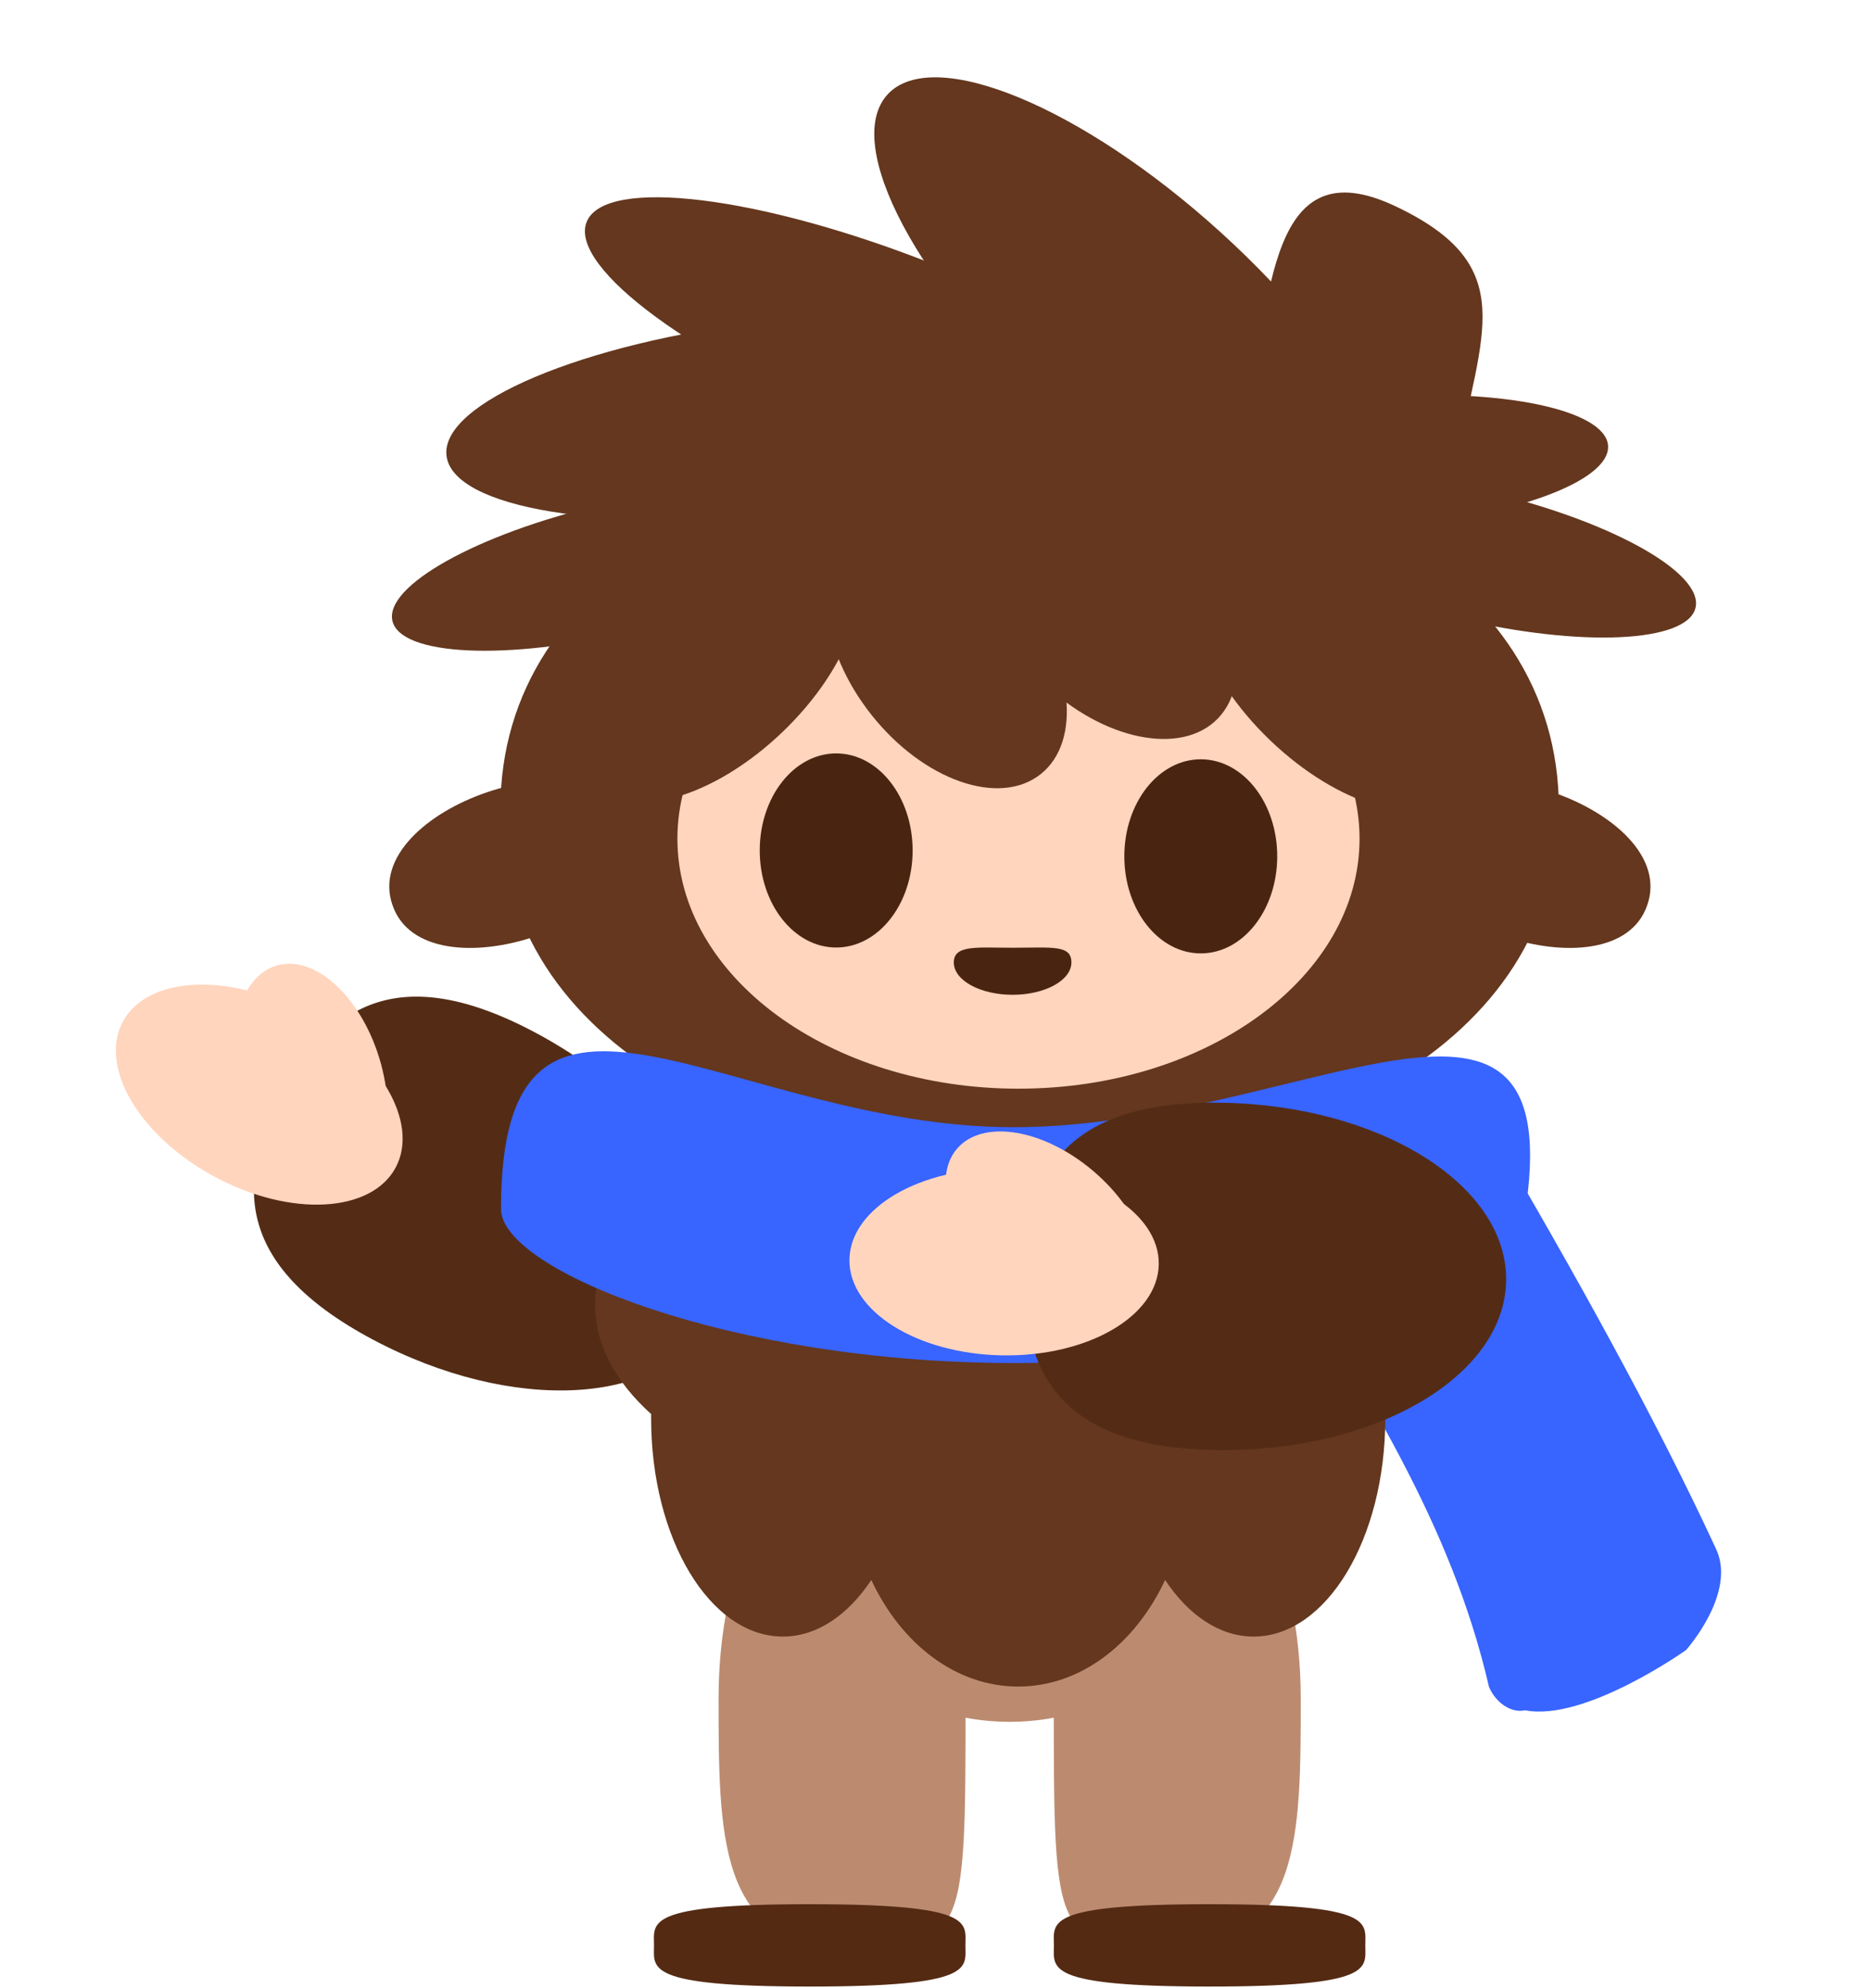
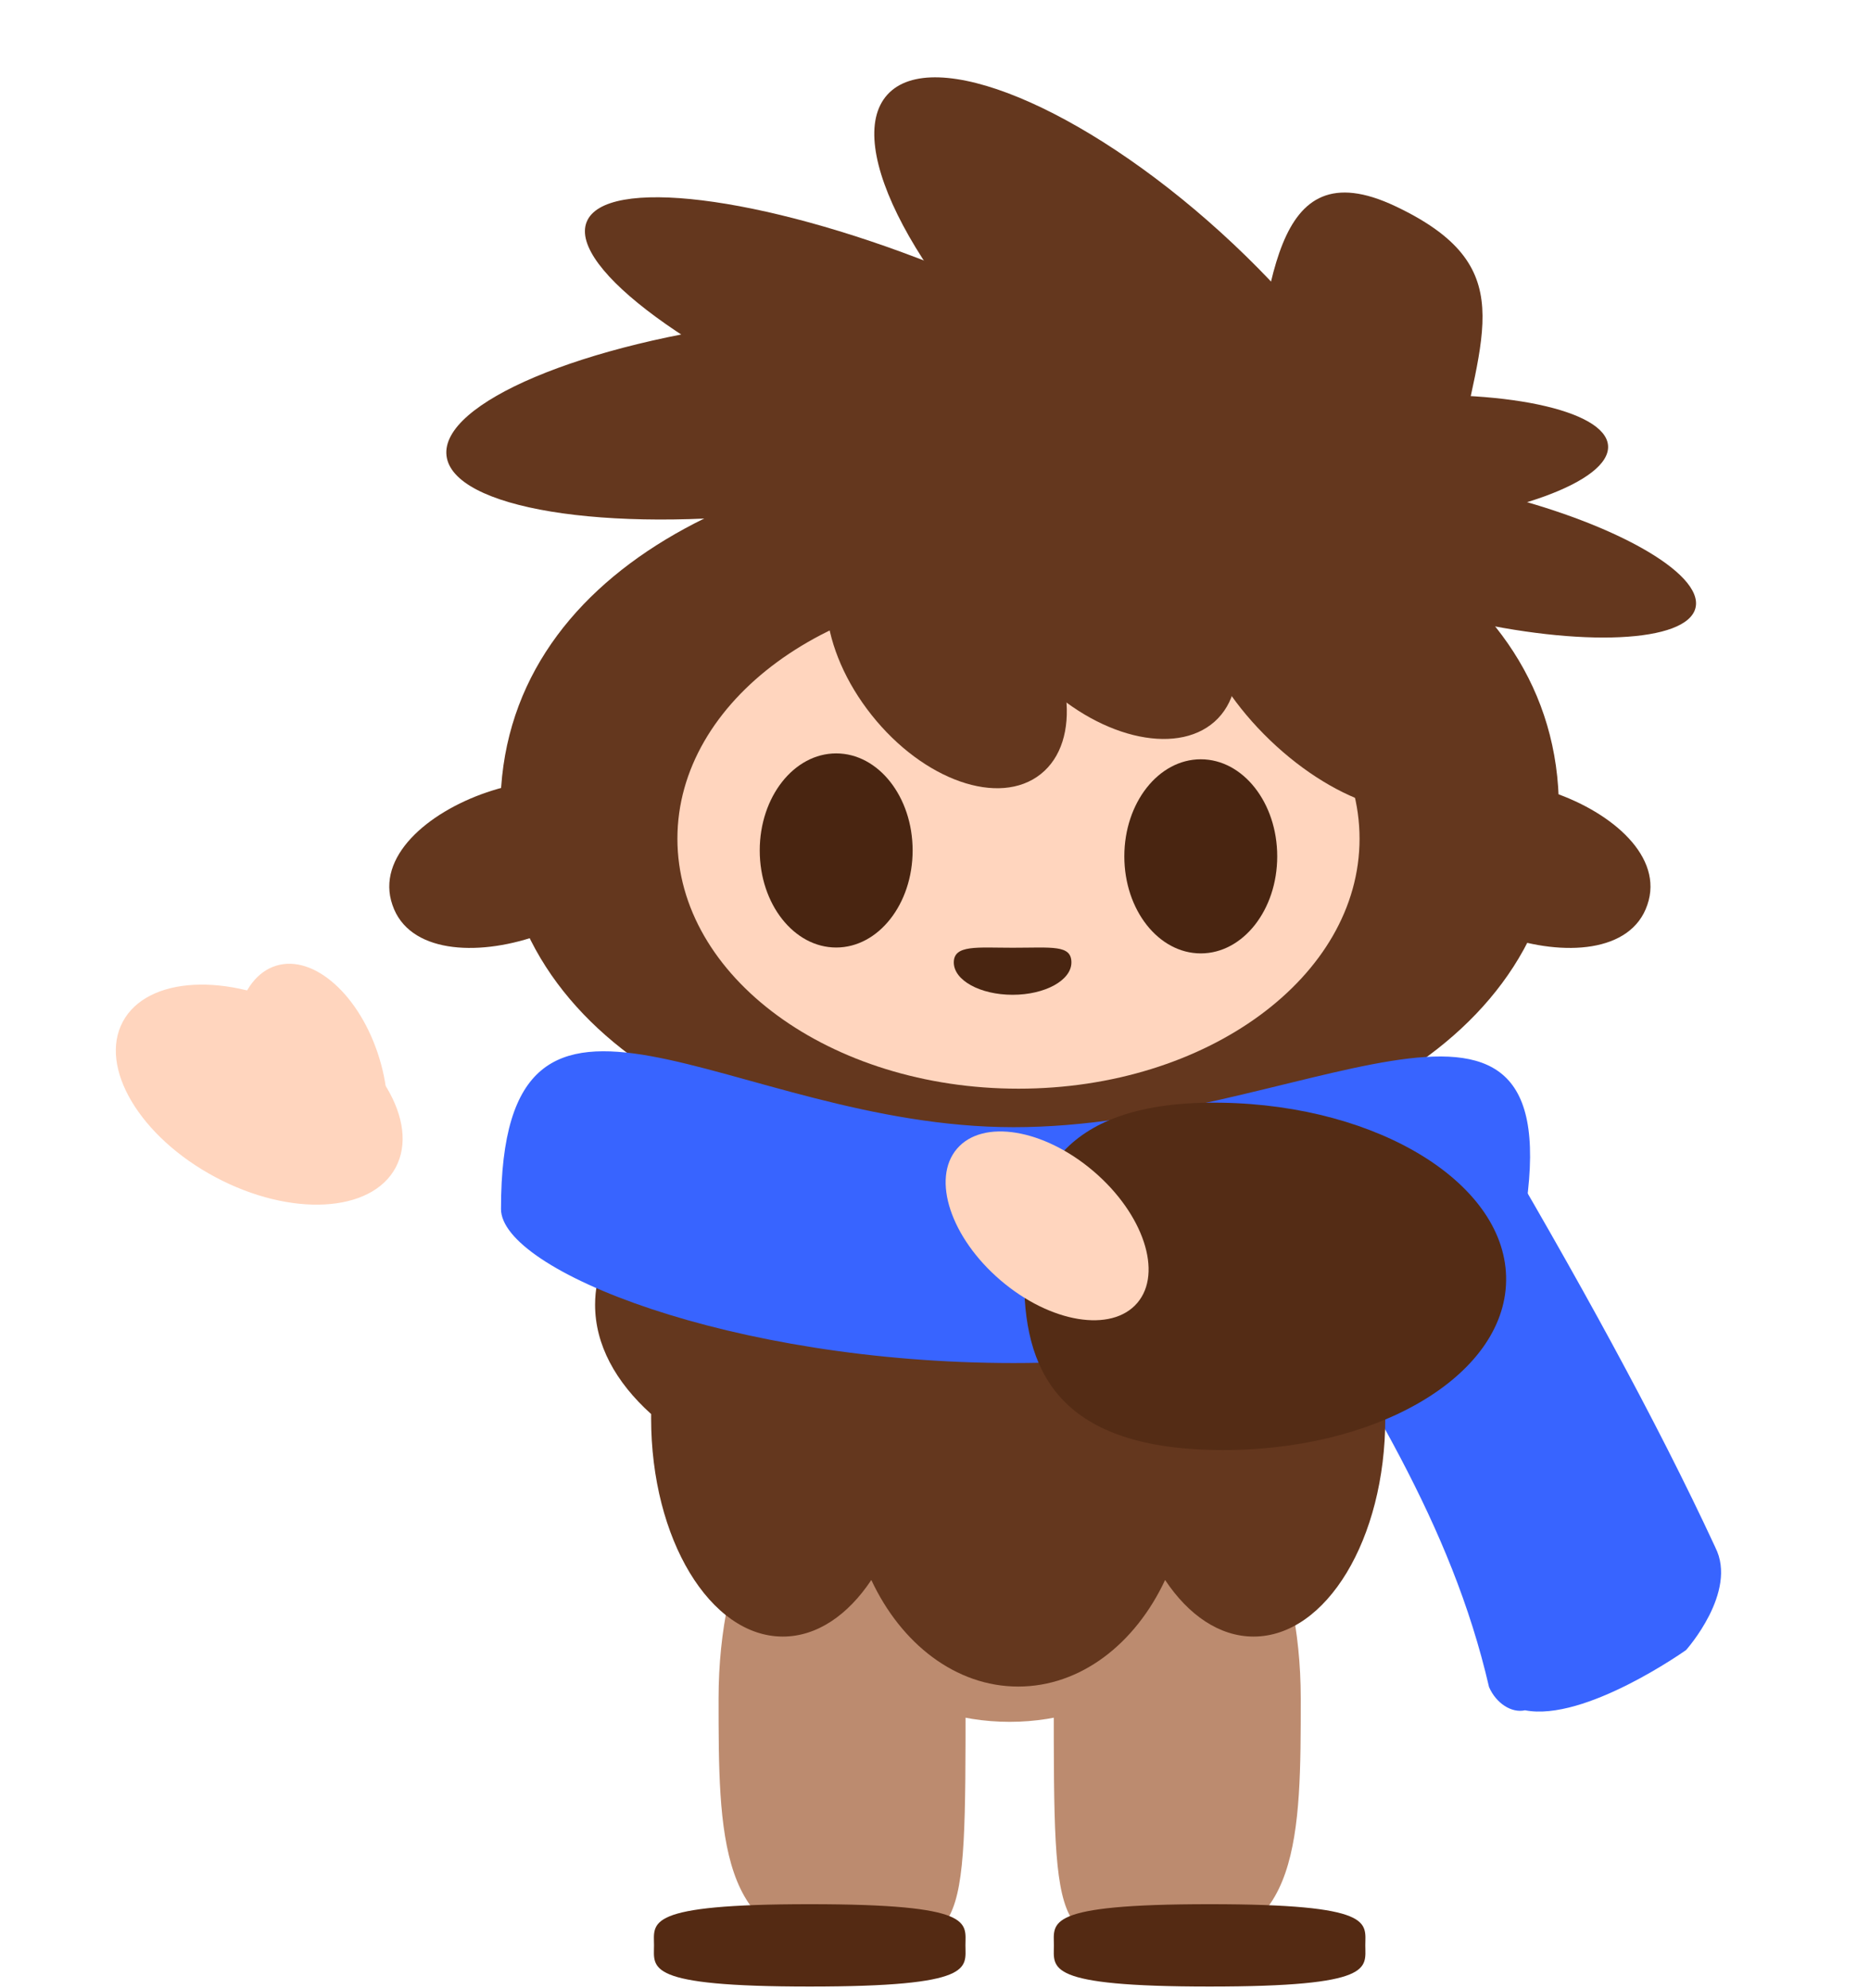
<svg xmlns="http://www.w3.org/2000/svg" fill="none" height="100%" overflow="visible" preserveAspectRatio="none" style="display: block;" viewBox="0 0 318 338" width="100%">
  <g id="Winnie (Introduce)">
    <path d="M122.29 234.909C119.809 237.706 115.531 237.963 112.734 235.483C109.937 233.002 109.681 228.724 112.161 225.927C114.641 223.13 118.919 222.874 121.716 225.354C124.513 227.834 124.77 232.112 122.29 234.909Z" fill="#D9D9D9" id="Vector" />
-     <path d="M48.011 186.051C40.332 200.436 39.432 214.94 63.264 227.661C87.096 240.383 112.641 239.034 120.32 224.649C127.998 210.264 114.903 188.289 91.071 175.568C67.239 162.847 55.69 171.666 48.011 186.051Z" fill="#542C15" id="Vector_2" />
    <path d="M36.602 200.109C23.786 193.268 16.746 181.448 20.878 173.708C25.009 165.968 38.748 165.239 51.564 172.079C64.38 178.92 71.419 190.741 67.288 198.481C63.156 206.221 49.417 206.95 36.602 200.109Z" fill="#FFD5BE" id="Vector_3" />
    <path d="M64.511 179.91C61.261 169.254 53.409 162.208 46.974 164.171C40.538 166.134 37.956 176.363 41.207 187.018C44.457 197.674 52.309 204.72 58.744 202.757C65.179 200.794 67.761 190.565 64.511 179.91Z" fill="#FFD5BE" id="Vector_4" />
    <path d="M171.696 292.723C189.093 292.723 203.196 281.754 203.196 268.223C203.196 254.692 189.093 243.723 171.696 243.723C154.299 243.723 140.196 254.692 140.196 268.223C140.196 281.754 154.299 292.723 171.696 292.723Z" fill="#BC8B6F" id="Vector_5" />
    <path d="M291.702 263.072C281.698 241.5 268.064 216.735 252.327 190.133L215.169 208.852C232.079 236.582 246.761 258.892 253.217 286.81C254.418 289.57 257.049 291.274 259.333 290.757C269.531 292.754 286.726 280.511 286.726 280.511C286.726 280.511 295.572 270.63 291.693 263.067L291.702 263.072Z" fill="#3864FF" id="Vector_6" />
    <path d="M164.196 288.723C164.196 330.723 164.196 330.723 143.196 330.723C122.196 330.723 122.196 311.919 122.196 288.723C122.196 265.527 131.598 246.723 143.196 246.723C154.794 246.723 164.196 265.527 164.196 288.723Z" fill="#BC8B6F" id="Vector_7" />
    <path d="M179.196 288.723C179.196 330.723 179.196 330.723 200.196 330.723C221.196 330.723 221.196 311.919 221.196 288.723C221.196 265.527 211.794 246.723 200.196 246.723C188.598 246.723 179.196 265.527 179.196 288.723Z" fill="#BC8B6F" id="Vector_8" />
    <path d="M172.196 184.723C132.984 184.723 101.196 201.331 101.196 221.819C101.196 228.589 104.667 234.936 110.731 240.4C110.728 240.642 110.726 240.886 110.726 241.13C110.726 261.617 120.753 278.226 133.122 278.226C138.915 278.226 144.194 274.584 148.17 268.606C153.242 279.456 162.531 286.723 173.149 286.723C183.768 286.723 193.057 279.456 198.129 268.606C202.105 274.584 207.384 278.226 213.176 278.226C225.545 278.226 235.572 261.617 235.572 241.13C235.572 240.284 235.555 239.444 235.521 238.613C240.429 233.57 243.196 227.864 243.196 221.819C243.196 201.331 211.409 184.723 172.196 184.723Z" fill="#64371E" id="Vector_9" />
    <path d="M177.731 117.743C183.456 111.306 183.528 102.022 177.891 97.009C172.254 91.995 163.042 93.149 157.317 99.587C151.591 106.025 151.519 115.308 157.156 120.322C162.793 125.336 172.005 124.181 177.731 117.743Z" fill="#D0DAFF" id="Vector_10" />
    <path d="M265.096 137.583C265.156 219.123 85.026 219.113 85.096 137.583C85.036 56.043 265.166 56.053 265.096 137.583Z" fill="#64371E" id="Vector_11" />
    <path d="M173.196 185.083C205.229 185.083 231.196 166.055 231.196 142.583C231.196 119.111 205.229 100.083 173.196 100.083C141.164 100.083 115.196 119.111 115.196 142.583C115.196 166.055 141.164 185.083 173.196 185.083Z" fill="#FFD5BE" id="Vector_12" />
    <path d="M142.196 161.083C149.376 161.083 155.196 153.696 155.196 144.583C155.196 135.47 149.376 128.083 142.196 128.083C135.017 128.083 129.196 135.47 129.196 144.583C129.196 153.696 135.017 161.083 142.196 161.083Z" fill="#492511" id="Vector_13" />
    <path d="M204.196 162.083C211.376 162.083 217.196 154.696 217.196 145.583C217.196 136.47 211.376 129.083 204.196 129.083C197.017 129.083 191.196 136.47 191.196 145.583C191.196 154.696 197.017 162.083 204.196 162.083Z" fill="#492511" id="Vector_14" />
    <path d="M182.196 163.62C182.196 166.66 177.716 169.12 172.196 169.12C166.676 169.12 162.196 166.66 162.196 163.62C162.196 160.58 166.196 161.12 172.196 161.12C178.906 161.12 182.196 160.58 182.196 163.62Z" fill="#492511" id="Vector_15" />
    <path d="M259.561 204.722C258.13 215.015 220.526 231.723 172.379 231.723C124.231 231.723 85.196 215.931 85.196 205.54C85.196 154.812 124.231 191.631 172.379 191.631C220.526 191.631 266.141 157.267 259.561 204.722Z" fill="#3864FF" id="Vector_16" />
    <path d="M133.948 87.001C164.928 83.32 189.181 73.09 188.119 64.151C187.057 55.213 161.082 50.95 130.102 54.63C99.122 58.311 74.869 68.541 75.931 77.48C76.993 86.418 102.968 90.681 133.948 87.001Z" fill="#64371E" id="Vector_17" />
    <path d="M179.7 70.241C203.305 91.659 228.684 102.141 236.386 93.653C244.087 85.165 231.195 60.921 207.59 39.503C183.985 18.085 158.606 7.604 150.904 16.092C143.203 24.58 156.095 48.823 179.7 70.241Z" fill="#64371E" id="Vector_18" />
    <path d="M147.839 73.046C177.465 84.803 203.973 88.057 207.045 80.315C210.117 72.572 188.591 56.766 158.965 45.009C129.339 33.253 102.831 29.999 99.759 37.741C96.687 45.483 118.213 61.29 147.839 73.046Z" fill="#64371E" id="Vector_19" />
    <path d="M235.511 89.57C256.904 88.038 273.892 81.855 273.456 75.76C273.019 69.664 255.323 65.964 233.931 67.496C212.538 69.027 195.55 75.21 195.986 81.306C196.423 87.401 214.118 91.101 235.511 89.57Z" fill="#64371E" id="Vector_20" />
    <path d="M247.993 105.176C268.868 110.1 286.927 109.269 288.33 103.321C289.733 97.373 273.948 88.56 253.073 83.637C232.198 78.714 214.139 79.544 212.736 85.493C211.333 91.441 227.118 100.253 247.993 105.176Z" fill="#64371E" id="Vector_21" />
-     <path d="M107.073 107.42C86.198 112.343 68.139 111.512 66.736 105.564C65.333 99.616 81.118 90.803 101.993 85.88C122.868 80.957 140.927 81.788 142.33 87.736C143.733 93.684 127.948 102.497 107.073 107.42Z" fill="#64371E" id="Vector_22" />
    <path d="M222.362 115.998C212.482 114.178 207.811 94.582 211.928 72.23C216.046 49.877 215.867 24.93 237.273 35.052C258.678 45.173 251.824 56.467 247.706 78.82C243.589 101.173 232.242 117.818 222.362 115.998Z" fill="#64371E" id="Vector_23" />
    <path d="M148.224 121.566C139.372 110.434 137.894 96.878 144.923 91.289C151.952 85.7 164.826 90.194 173.678 101.326C182.53 112.458 184.008 126.014 176.979 131.603C169.95 137.192 157.076 132.698 148.224 121.566Z" fill="#64371E" id="Vector_24" />
    <path d="M177.297 116.018C167.033 106.172 163.753 92.937 169.969 86.457C176.186 79.976 189.546 82.704 199.81 92.551C210.073 102.397 213.354 115.632 207.137 122.112C200.92 128.593 187.56 125.864 177.297 116.018Z" fill="#64371E" id="Vector_25" />
    <path d="M215.975 125.842C204.395 114.732 199.694 100.842 205.474 94.816C211.255 88.79 225.329 92.911 236.909 104.02C248.489 115.129 253.191 129.02 247.41 135.046C241.629 141.071 227.555 136.951 215.975 125.842Z" fill="#64371E" id="Vector_26" />
-     <path d="M133.098 124.415C144.678 113.306 149.38 99.415 143.599 93.39C137.818 87.364 123.744 91.484 112.164 102.594C100.584 113.703 95.882 127.593 101.663 133.619C107.444 139.645 121.518 135.524 133.098 124.415Z" fill="#64371E" id="Vector_27" />
    <path d="M280.133 153.838C274.633 170.168 234.093 156.318 239.733 140.038C245.233 123.708 285.773 137.558 280.133 153.838Z" fill="#64371E" id="Vector_28" />
    <path d="M66.733 153.838C72.233 170.168 112.773 156.318 107.133 140.038C101.633 123.708 61.093 137.558 66.733 153.838Z" fill="#64371E" id="Vector_29" />
    <path d="M164.176 330.723C164.176 334.591 165.857 337.723 137.696 337.723C109.536 337.723 111.217 334.591 111.217 330.723C111.217 326.854 109.485 323.723 137.696 323.723C165.907 323.723 164.176 326.854 164.176 330.723Z" fill="#542A13" id="Vector_30" />
    <path d="M232.176 330.723C232.176 334.591 233.857 337.723 205.696 337.723C177.536 337.723 179.217 334.591 179.217 330.723C179.217 326.854 177.485 323.723 205.696 323.723C233.907 323.723 232.176 326.854 232.176 330.723Z" fill="#542A13" id="Vector_31" />
    <path d="M252.55 210.956C249.501 208.793 245.275 209.512 243.112 212.56C240.949 215.609 241.668 219.835 244.717 221.998C247.765 224.161 251.991 223.442 254.154 220.394C256.317 217.345 255.598 213.119 252.55 210.956Z" fill="#D9D9D9" id="Vector_32" />
    <path d="M174.165 216.476C174.418 200.172 180.658 187.048 207.669 187.467C234.681 187.885 256.373 201.442 256.121 217.746C255.868 234.05 233.766 246.928 206.755 246.51C179.743 246.092 173.913 232.781 174.165 216.476Z" fill="#542C15" id="Vector_33" />
-     <path d="M170.996 198.65C156.47 198.425 144.585 205.355 144.449 214.128C144.313 222.901 155.979 230.195 170.504 230.42C185.03 230.645 196.915 223.715 197.051 214.942C197.187 206.169 185.521 198.875 170.996 198.65Z" fill="#FFD5BE" id="Vector_34" />
    <path d="M185.984 199.142C177.518 191.902 167.109 190.179 162.737 195.292C158.364 200.406 161.683 210.42 170.15 217.66C178.616 224.9 189.025 226.623 193.397 221.51C197.77 216.396 194.451 206.382 185.984 199.142Z" fill="#FFD5BE" id="Vector_35" />
  </g>
</svg>